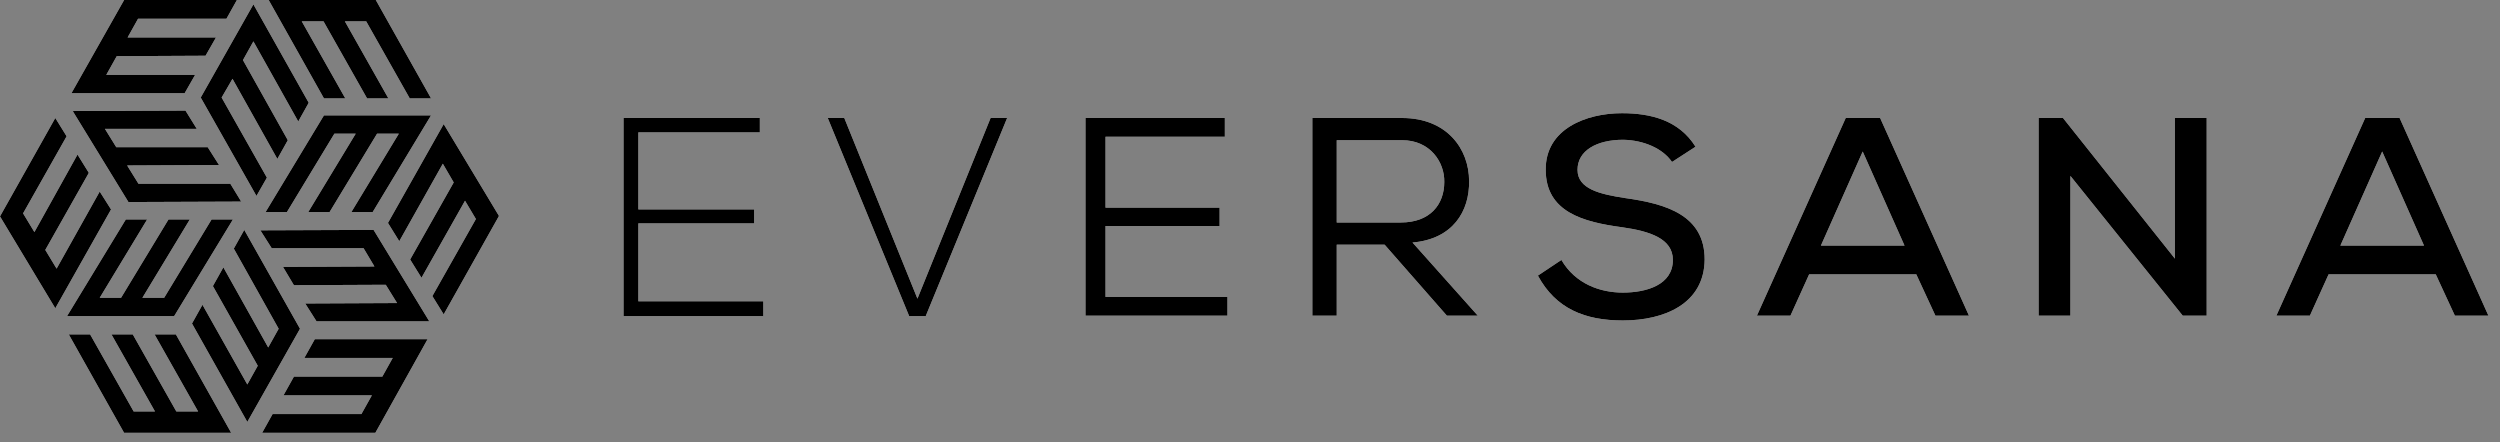
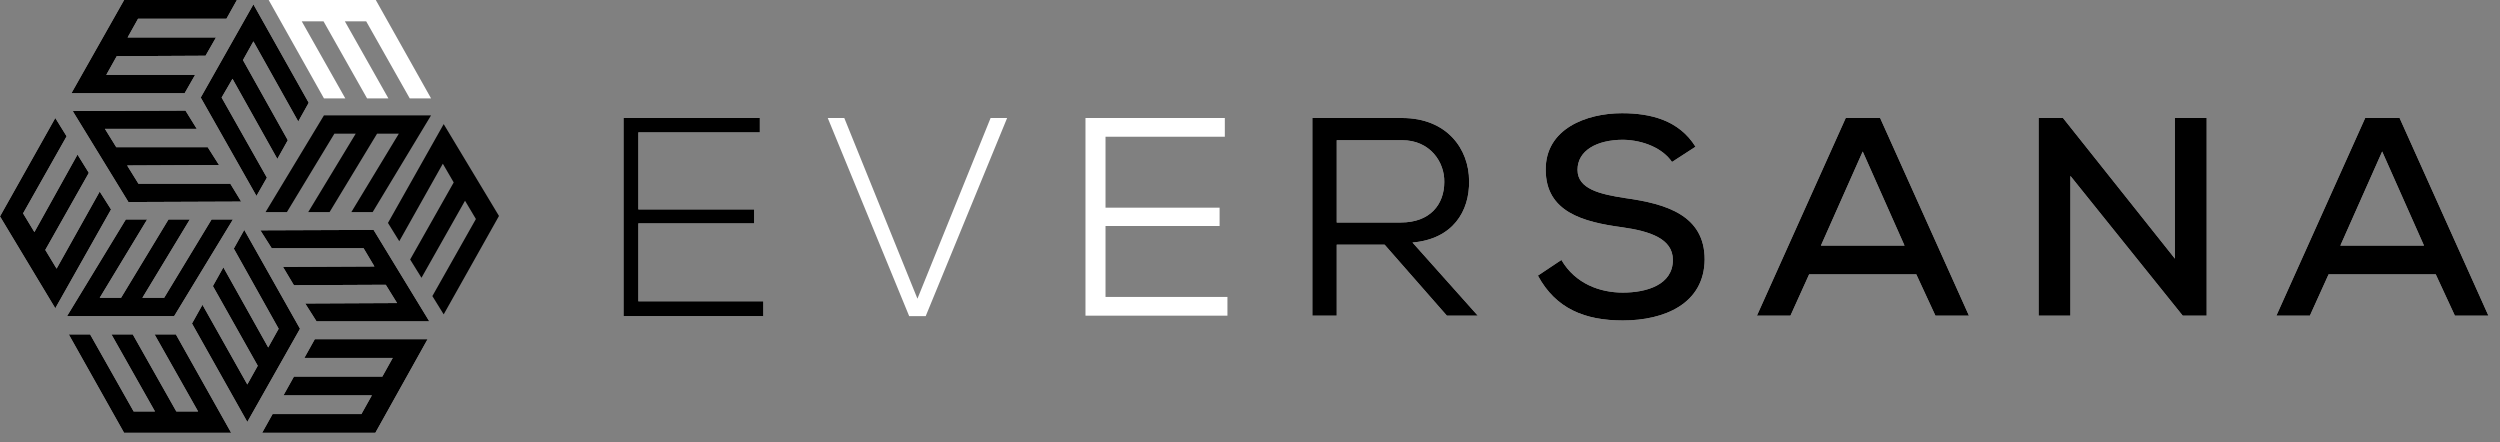
<svg xmlns="http://www.w3.org/2000/svg" width="130" height="23" viewBox="0 0 130 23" fill="none">
  <rect x="0" y="0" width="130" height="23" fill="#808080" stroke="none" />
  <path d="M33.194 10.89H39.216V11.615H33.194V15.668H39.692V16.438H32.424V6.136H39.511V6.883H33.194V10.89Z" fill="white" />
  <path d="M33.194 10.89H39.216V11.615H33.194V15.668H39.692V16.438H32.424V6.136H39.511V6.883H33.194V10.89Z" fill="black" />
  <path d="M52.371 6.136L48.137 16.438H47.277L43.043 6.136H43.903L47.707 15.532L51.511 6.136H52.371Z" fill="white" />
-   <path d="M52.371 6.136L48.137 16.438H47.277L43.043 6.136H43.903L47.707 15.532L51.511 6.136H52.371Z" fill="black" />
  <path d="M63.827 16.415H56.445C56.445 12.996 56.445 9.555 56.445 6.136H63.691V7.109H57.487V10.8H63.419V11.751H57.487V15.441H63.827V16.415Z" fill="white" />
-   <path d="M63.827 16.415H56.445C56.445 12.996 56.445 9.555 56.445 6.136H63.691V7.109H57.487V10.8H63.419V11.751H57.487V15.441H63.827V16.415Z" fill="black" />
  <path d="M72.001 12.724H69.51V16.415H68.242V6.136H72.906C75.238 6.136 76.393 7.743 76.393 9.419C76.416 10.981 75.555 12.43 73.45 12.611L76.846 16.415H75.238L72.001 12.724ZM75.103 9.464C75.125 8.445 74.378 7.29 72.906 7.29H69.51V11.57H72.838C74.378 11.57 75.103 10.619 75.103 9.464Z" fill="white" />
  <path d="M72.001 12.724H69.51V16.415H68.242V6.136H72.906C75.238 6.136 76.393 7.743 76.393 9.419C76.416 10.981 75.555 12.43 73.45 12.611L76.846 16.415H75.238L72.001 12.724ZM75.103 9.464C75.125 8.445 74.378 7.29 72.906 7.29H69.51V11.57H72.838C74.378 11.57 75.103 10.619 75.103 9.464Z" fill="black" />
  <path d="M86.944 8.423C86.469 7.721 85.473 7.29 84.408 7.268C83.027 7.268 82.031 7.834 82.031 8.83C82.031 9.826 83.186 10.098 84.522 10.302C86.627 10.596 88.642 11.185 88.642 13.494C88.62 15.804 86.537 16.664 84.386 16.664C82.416 16.664 80.899 16.053 79.971 14.332L81.193 13.517C81.918 14.762 83.208 15.215 84.386 15.215C85.631 15.215 86.99 14.807 86.99 13.517C86.99 12.408 85.79 12.023 84.363 11.819C82.325 11.547 80.378 11.026 80.378 8.83C80.356 6.702 82.484 5.887 84.341 5.887C85.835 5.887 87.307 6.249 88.167 7.63L86.944 8.423Z" fill="white" />
  <path d="M86.944 8.423C86.469 7.721 85.473 7.29 84.408 7.268C83.027 7.268 82.031 7.834 82.031 8.83C82.031 9.826 83.186 10.098 84.522 10.302C86.627 10.596 88.642 11.185 88.642 13.494C88.62 15.804 86.537 16.664 84.386 16.664C82.416 16.664 80.899 16.053 79.971 14.332L81.193 13.517C81.918 14.762 83.208 15.215 84.386 15.215C85.631 15.215 86.99 14.807 86.99 13.517C86.99 12.408 85.79 12.023 84.363 11.819C82.325 11.547 80.378 11.026 80.378 8.83C80.356 6.702 82.484 5.887 84.341 5.887C85.835 5.887 87.307 6.249 88.167 7.63L86.944 8.423Z" fill="black" />
  <path d="M99.646 14.264H94.076L93.103 16.415H91.359L95.978 6.136H97.767L102.386 16.415H100.642L99.646 14.264ZM96.861 7.879L94.688 12.77H99.035L96.861 7.879Z" fill="white" />
  <path d="M99.646 14.264H94.076L93.103 16.415H91.359L95.978 6.136H97.767L102.386 16.415H100.642L99.646 14.264ZM96.861 7.879L94.688 12.77H99.035L96.861 7.879Z" fill="black" />
  <path d="M113.095 13.449V6.136H114.747V16.415H113.502L107.661 9.147V16.415H106.008V6.136H107.276L113.095 13.449Z" fill="white" />
  <path d="M113.095 13.449V6.136H114.747V16.415H113.502L107.661 9.147V16.415H106.008V6.136H107.276L113.095 13.449Z" fill="black" />
  <path d="M126.658 14.264H121.088L120.114 16.415H118.371L122.99 6.136H124.779L129.398 16.415H127.654L126.658 14.264ZM123.873 7.879L121.699 12.77H126.047L123.873 7.879Z" fill="white" />
  <path d="M126.658 14.264H121.088L120.114 16.415H118.371L122.99 6.136H124.779L129.398 16.415H127.654L126.658 14.264ZM123.873 7.879L121.699 12.77H126.047L123.873 7.879Z" fill="black" />
  <path d="M12.021 22.506L9.146 17.389H8.037L10.301 21.396H9.169L6.904 17.389H5.795L8.059 21.396H6.95L4.686 17.389H3.576L6.452 22.506H12.021Z" fill="white" />
  <path d="M12.021 22.506L9.146 17.389H8.037L10.301 21.396H9.169L6.904 17.389H5.795L8.059 21.396H6.95L4.686 17.389H3.576L6.452 22.506H12.021Z" fill="black" />
  <path d="M22.235 17.638H16.37L15.827 18.611H20.423L19.88 19.585H15.284L14.74 20.558H19.337L18.793 21.532H14.174L13.631 22.506H19.518L22.235 17.638Z" fill="white" />
  <path d="M22.235 17.638H16.37L15.827 18.611H20.423L19.88 19.585H15.284L14.74 20.558H19.337L18.793 21.532H14.174L13.631 22.506H19.518L22.235 17.638Z" fill="black" />
  <path d="M13.971 0L16.846 5.117H17.956L15.691 1.109H16.823L19.088 5.117H20.197L17.933 1.109H19.042L21.307 5.117H22.416L19.541 0H13.971Z" fill="white" />
-   <path d="M13.971 0L16.846 5.117H17.956L15.691 1.109H16.823L19.088 5.117H20.197L17.933 1.109H19.042L21.307 5.117H22.416L19.541 0H13.971Z" fill="black" />
  <path d="M3.715 4.845H9.602L10.145 3.894H5.526L6.07 2.921L10.688 2.898L11.232 1.947H6.636L7.179 0.974H11.775L12.319 0H6.454L3.715 4.845Z" fill="white" />
  <path d="M3.715 4.845H9.602L10.145 3.894H5.526L6.07 2.921L10.688 2.898L11.232 1.947H6.636L7.179 0.974H11.775L12.319 0H6.454L3.715 4.845Z" fill="black" />
  <path d="M2.875 16.03L5.774 10.891L5.185 9.962L2.943 13.97L2.355 12.996L4.619 8.989L4.03 8.038L1.789 12.068L1.2 11.095L3.464 7.087L2.875 6.136L0 11.253L2.875 16.03Z" fill="white" />
  <path d="M2.875 16.03L5.774 10.891L5.185 9.962L2.943 13.97L2.355 12.996L4.619 8.989L4.03 8.038L1.789 12.068L1.2 11.095L3.464 7.087L2.875 6.136L0 11.253L2.875 16.03Z" fill="black" />
-   <path d="M23.072 6.453L20.174 11.592L20.762 12.543L23.027 8.513L23.593 9.487L21.328 13.494L21.917 14.445L24.181 10.438L24.747 11.389L22.483 15.396L23.072 16.347L25.947 11.23L23.072 6.453Z" fill="white" />
  <path d="M23.072 6.453L20.174 11.592L20.762 12.543L23.027 8.513L23.593 9.487L21.328 13.494L21.917 14.445L24.181 10.438L24.747 11.389L22.483 15.396L23.072 16.347L25.947 11.23L23.072 6.453Z" fill="black" />
  <path d="M12.701 11.955L12.158 12.928L14.49 17.095L13.947 18.068L11.615 13.902L11.071 14.876L13.403 19.019L12.86 19.993L10.528 15.849L9.984 16.823L12.86 21.94L15.6 17.095L12.701 11.955Z" fill="white" />
  <path d="M12.701 11.955L12.158 12.928L14.49 17.095L13.947 18.068L11.615 13.902L11.071 14.876L13.403 19.019L12.86 19.993L10.528 15.849L9.984 16.823L12.86 21.94L15.6 17.095L12.701 11.955Z" fill="black" />
  <path d="M12.113 11.411H11.003L8.535 15.487H7.403L9.871 11.411H8.762L6.294 15.487H5.184L7.652 11.411H6.543L3.486 16.438H9.056L12.113 11.411Z" fill="white" />
  <path d="M12.113 11.411H11.003L8.535 15.487H7.403L9.871 11.411H8.762L6.294 15.487H5.184L7.652 11.411H6.543L3.486 16.438H9.056L12.113 11.411Z" fill="black" />
  <path d="M12.543 10.483L11.977 9.555H7.2L6.611 8.604L11.389 8.581L10.8 7.653H6.045L5.457 6.702H10.234L9.645 5.751L3.781 5.774L6.679 10.506L12.543 10.483Z" fill="white" />
  <path d="M12.543 10.483L11.977 9.555H7.2L6.611 8.604L11.389 8.581L10.8 7.653H6.045L5.457 6.702H10.234L9.645 5.751L3.781 5.774L6.679 10.506L12.543 10.483Z" fill="black" />
  <path d="M13.539 11.977L14.128 12.906H18.905L19.471 13.857L14.716 13.879L15.283 14.83L20.06 14.808L20.648 15.759L15.871 15.781L16.46 16.71H22.324L19.426 11.955L13.539 11.977Z" fill="white" />
  <path d="M13.539 11.977L14.128 12.906H18.905L19.471 13.857L14.716 13.879L15.283 14.83L20.06 14.808L20.648 15.759L15.871 15.781L16.46 16.71H22.324L19.426 11.955L13.539 11.977Z" fill="black" />
-   <path d="M13.81 11.026H14.92L17.388 6.951H18.497L16.029 11.026H17.139L19.607 6.951H20.739L18.271 11.026H19.38L22.414 6H16.845L13.81 11.026Z" fill="white" />
  <path d="M13.81 11.026H14.92L17.388 6.951H18.497L16.029 11.026H17.139L19.607 6.951H20.739L18.271 11.026H19.38L22.414 6H16.845L13.81 11.026Z" fill="black" />
  <path d="M13.336 10.189L13.879 9.238L11.524 5.072L12.09 4.098L14.422 8.264L14.966 7.291L12.634 3.125L13.177 2.151L15.509 6.317L16.053 5.344L13.177 0.227L10.438 5.072L13.336 10.189Z" fill="white" />
  <path d="M13.336 10.189L13.879 9.238L11.524 5.072L12.09 4.098L14.422 8.264L14.966 7.291L12.634 3.125L13.177 2.151L15.509 6.317L16.053 5.344L13.177 0.227L10.438 5.072L13.336 10.189Z" fill="black" />
</svg>